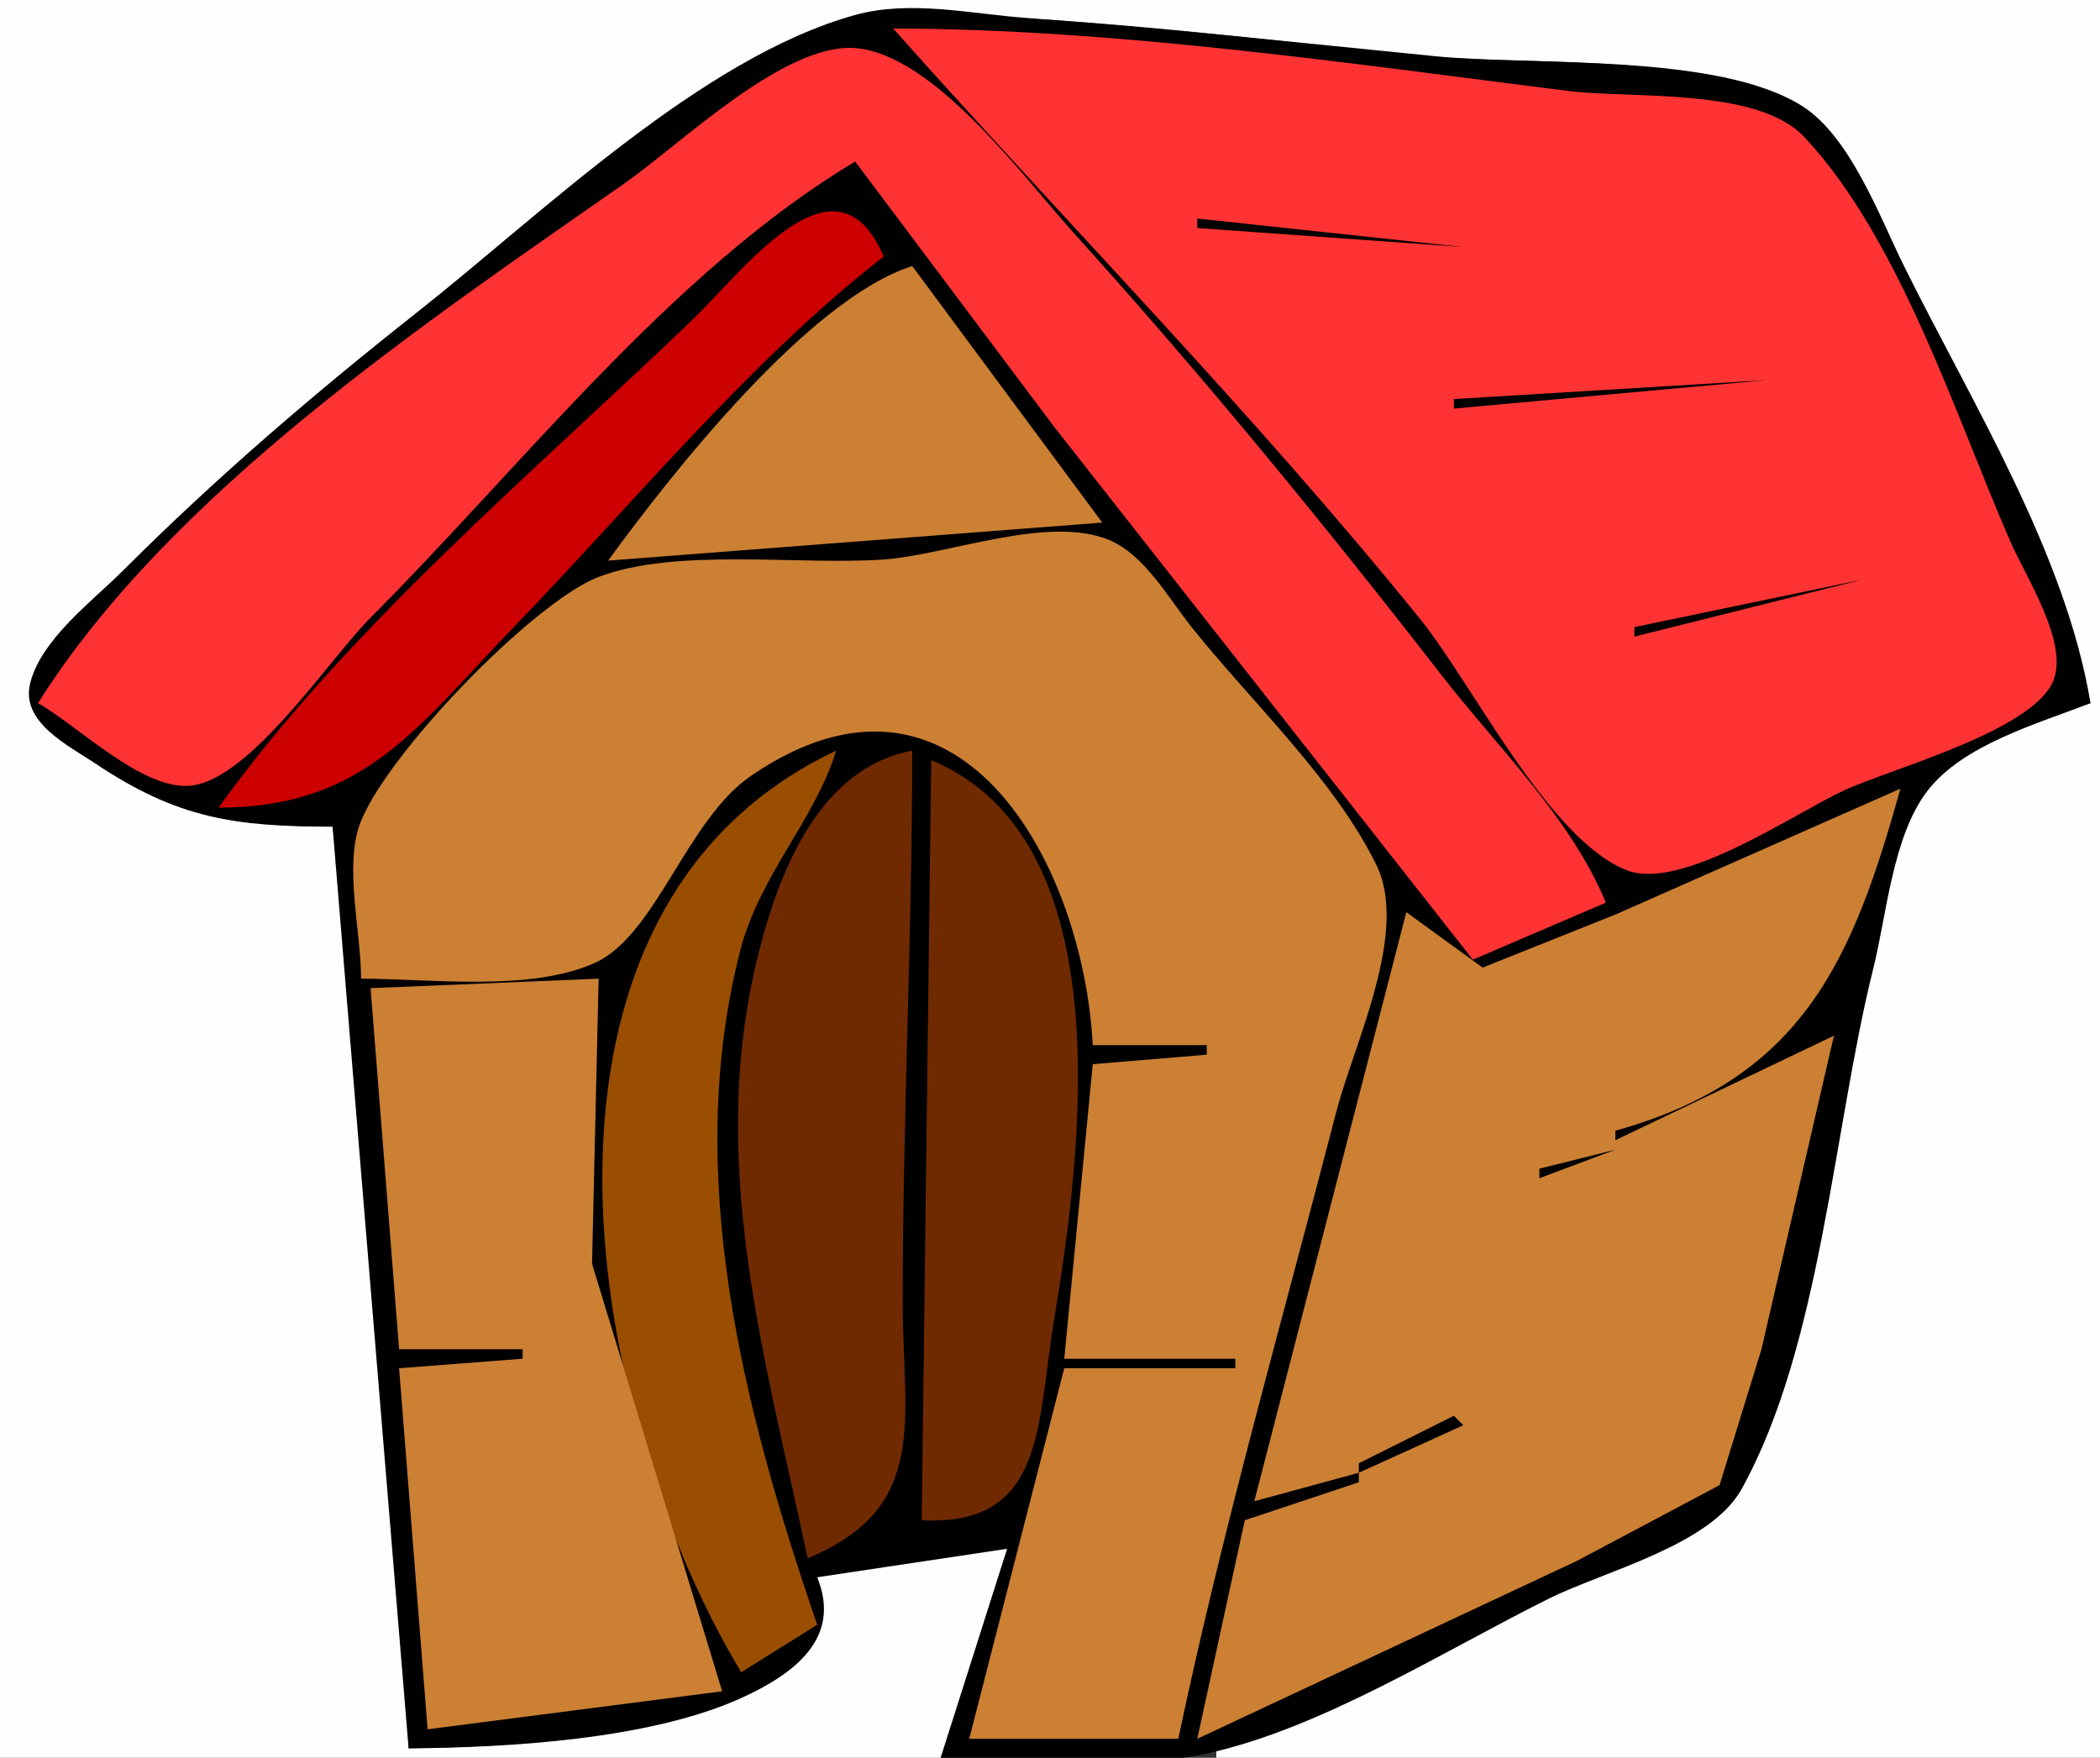
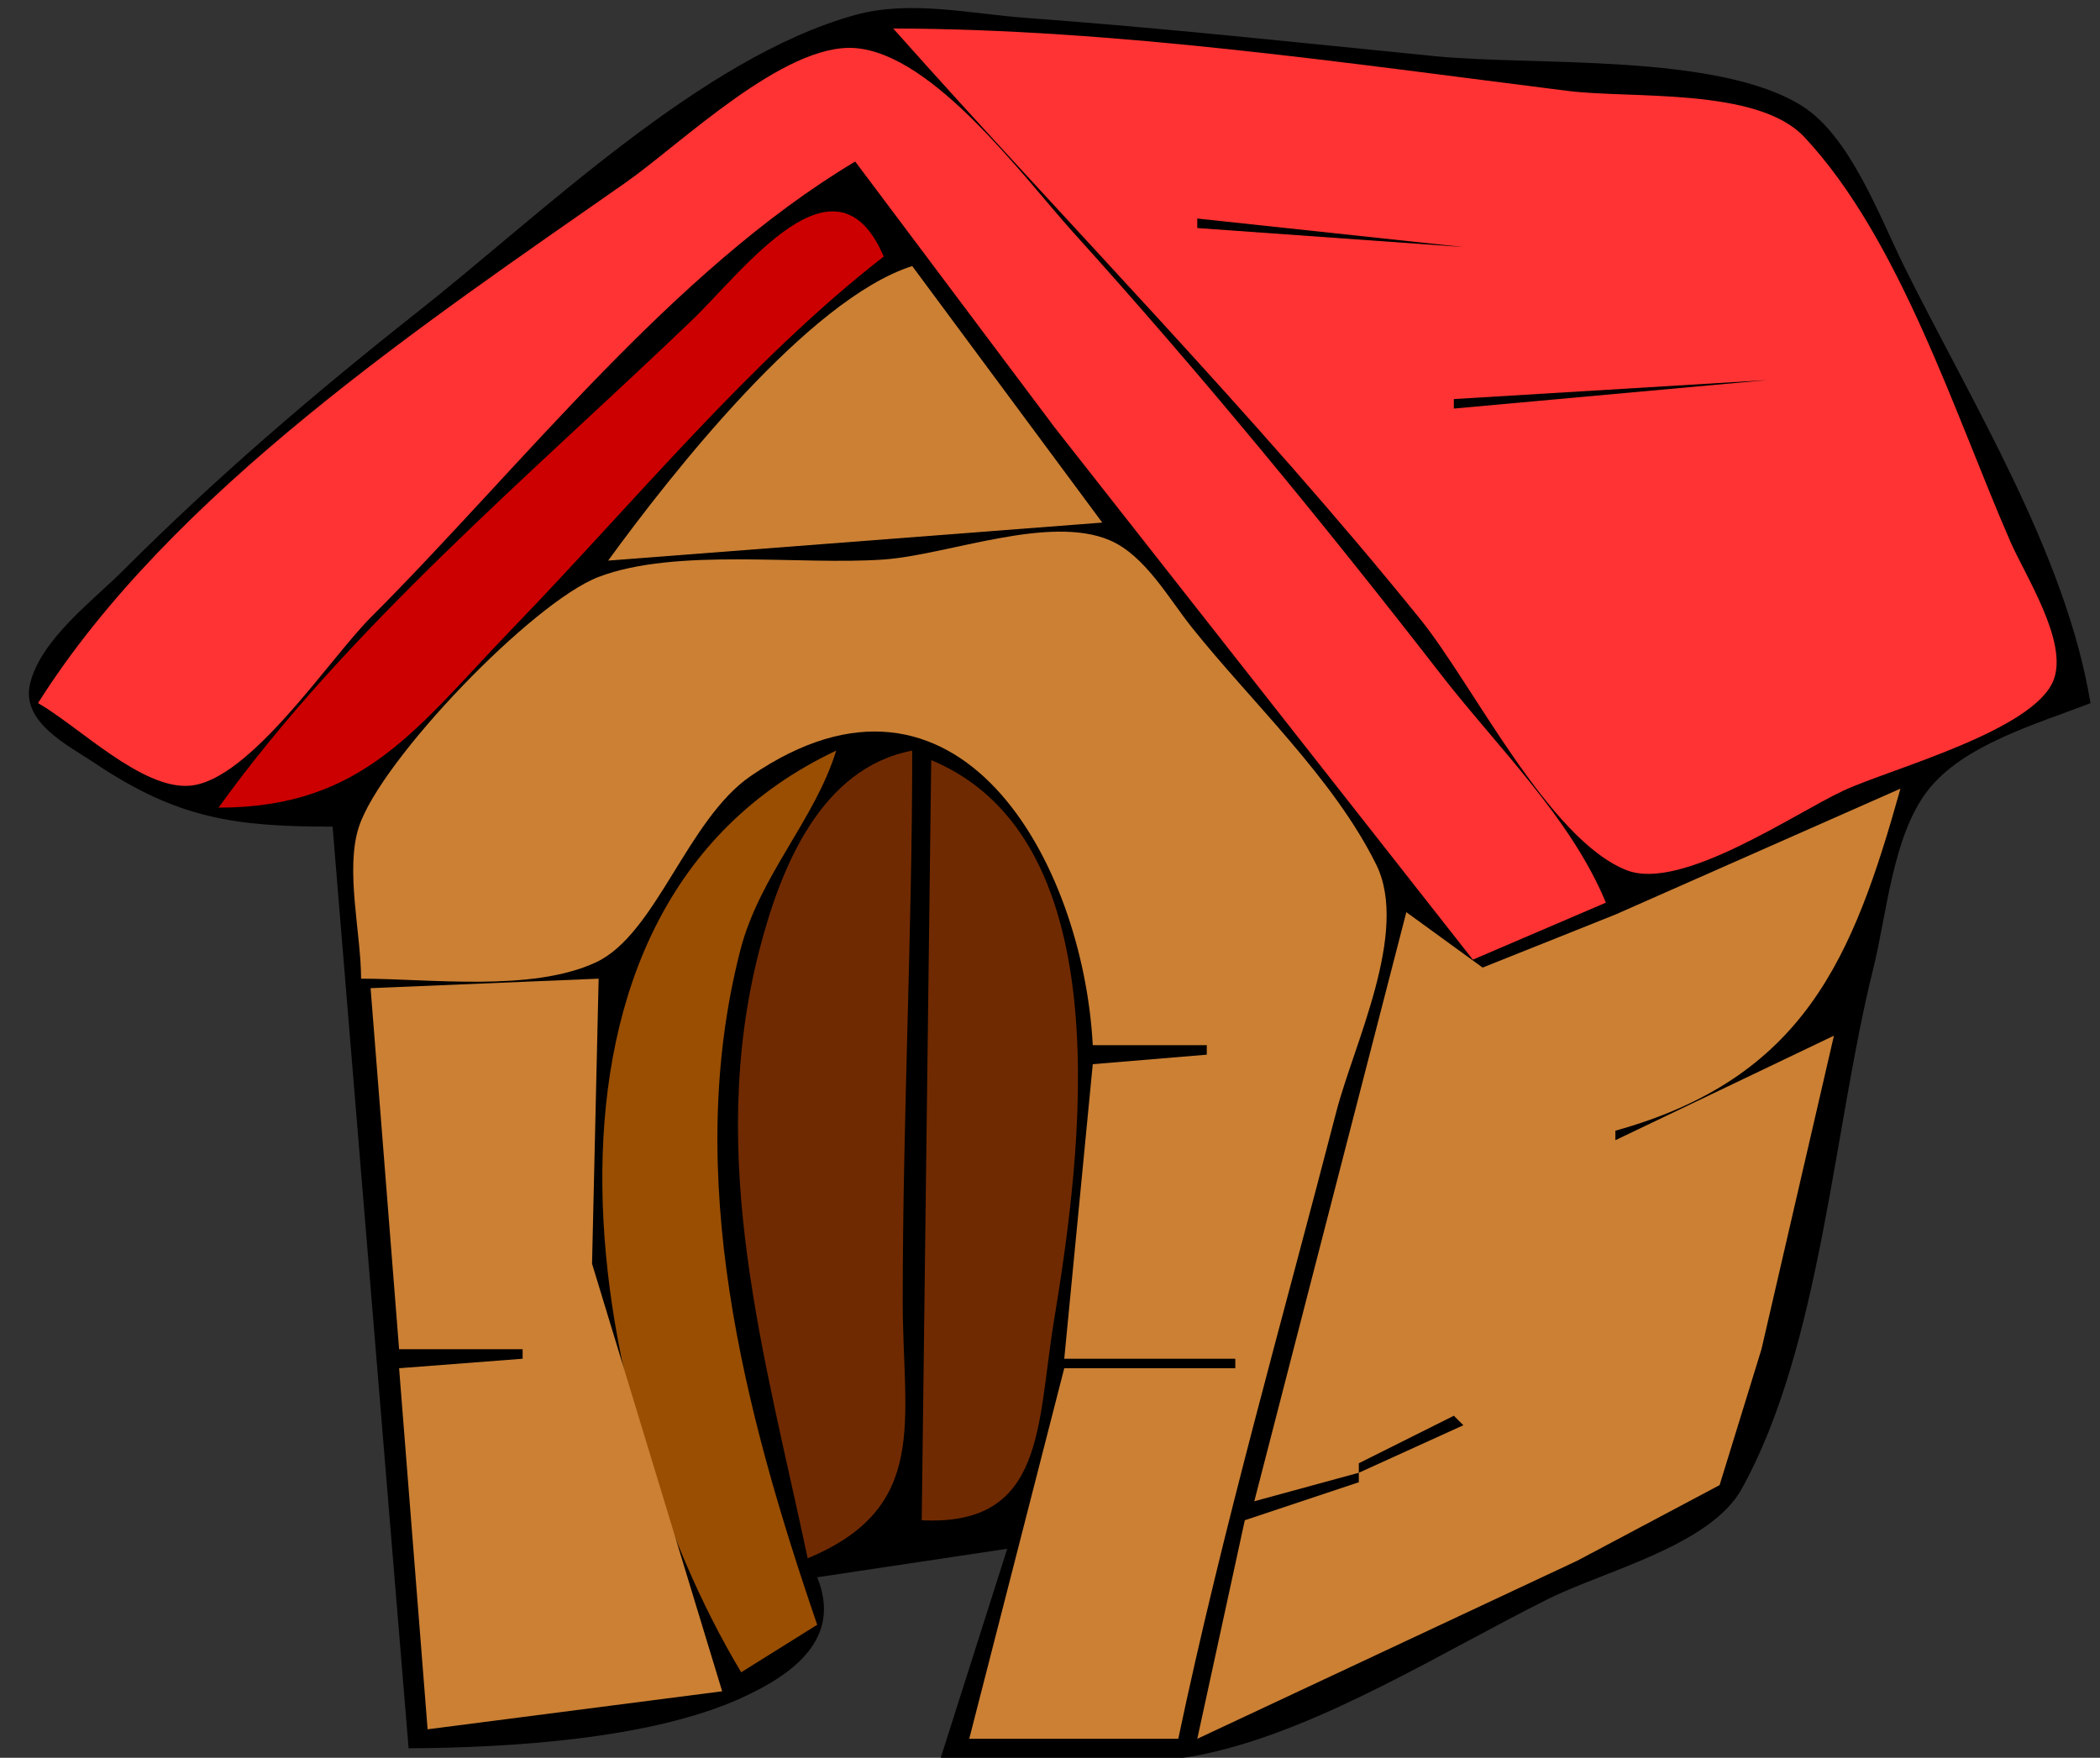
<svg xmlns="http://www.w3.org/2000/svg" width="221" height="185">
  <rect width="100%" height="100%" fill="#333333" stroke="none" />
-   <path style="fill:#fefefe; stroke:none;" d="M0 0L0 185L99 185L106 163C98.361 162.003 92.886 162.182 86 166C87.589 172.191 83.271 175.489 78 178.223C68.782 183.004 53.293 183.859 43 184C42.999 152.158 39.122 118.575 35 87C24.567 87 18.77 85.581 10.001 79.666C7.474 77.961 2.867 75.675 3.825 71.937C5.002 67.342 10.794 63.206 14 60C23.738 50.262 34.193 41.309 45 32.783C57.924 22.586 74.846 6.038 91 1.575C96.535 0.046 102.424 1.632 108 1.944C122.016 2.728 136.031 4.524 150 5.912C160.17 6.923 181.395 5.433 189.625 11.714C194.867 15.714 198.007 24.239 200.865 30C207.808 43.995 216.219 58.765 220 74C214.501 75.565 206.576 77.873 202.817 82.45C198.92 87.196 198.334 96.164 196.874 102C192.705 118.677 191.262 140.622 183.273 155.855C180.484 161.173 173.041 162.843 168 165.268C154.748 171.645 141.589 178.363 128 184L128 185L221 185L221 0L0 0z" />
  <path style="fill:#000000; stroke:none;" d="M35 87L43 184C53.462 183.94 68.403 183.07 78 178.714C83.653 176.147 88.602 172.37 86 166L106 163L99 185C107.917 185 118.271 186.454 127 184.55C139.099 181.911 151.94 173.75 163 168.248C168.815 165.356 179.974 162.662 183.273 156.733C191.631 141.717 192.958 118.669 197.126 102C198.559 96.265 199.163 88.053 202.817 83.267C206.566 78.356 214.455 76.168 220 74C217.398 58.221 207.409 42.208 200.374 28C197.807 22.815 194.709 14.325 189.625 11.139C180.707 5.55 161.411 6.947 151 5.912C136.677 4.489 122.353 2.936 108 1.886C102.151 1.458 95.803 -0.029 90 1.575C73.846 6.038 56.924 22.586 44 32.783C33.194 41.308 22.733 50.258 13 60C9.768 63.235 4.312 67.272 3.169 71.937C2.165 76.035 7.227 78.472 10.001 80.333C18.701 86.17 24.735 87 35 87z" />
  <path style="fill:#ff3333; stroke:none;" d="M94 3C112.542 23.846 131.857 43.378 149.488 65.193C154.995 72.007 162.982 88.384 171.2 91.591C176.936 93.829 188.805 85.629 194 83.212C198.957 80.905 214.163 76.894 216.14 71.51C217.624 67.469 213.142 60.609 211.568 57C205.762 43.687 199.923 25.12 189.874 14.412C184.96 9.175 171.713 10.41 165 9.568C141.74 6.65 117.443 3.048 94 3M4 74C8.254 76.412 14.926 83.137 19.997 82.691C26.324 82.133 34.68 69.32 39 65C54.804 49.196 70.698 28.531 90 17L111 45L155 101L169 95C165.316 86.083 157.531 78.571 151.656 71C139.254 55.017 126.504 39.467 112.941 24.453C107.795 18.758 98.3 5.703 90 5.061C82.534 4.483 71.637 15.163 65.804 19.243C44.705 33.998 17.956 51.864 4 74z" />
  <path style="fill:#cc0000; stroke:none;" d="M23 85C38.415 85 43.967 76.441 54.125 65.937C66.533 53.107 78.913 37.949 93 27C87.953 15.193 78.297 28.453 72.761 33.763C56.093 49.752 36.503 66.201 23 85z" />
  <path style="fill:#000000; stroke:none;" d="M126 23L126 24L154 26L126 23z" />
  <path style="fill:#cb8034; stroke:none;" d="M64 59L116 55L96 28C85.054 31.493 70.586 49.953 64 59z" />
  <path style="fill:#000000; stroke:none;" d="M153 42L153 43L186 40L153 42z" />
  <path style="fill:#cb8034; stroke:none;" d="M38 103C45.281 103 55.963 104.428 62.714 101.283C69.048 98.332 72.316 86.26 79.001 81.675C100.86 66.682 113.992 90.795 115 110L127 110L127 111L115 112L112 143L130 143L130 144L112 144L102 183L124 183C128.666 160.85 134.964 138.914 140.633 117C142.481 109.853 148.33 98.079 144.834 91C140.335 81.89 131.711 73.908 125.401 66C122.989 62.978 120.48 58.429 116.776 56.855C110.359 54.127 99.764 58.403 93 58.885C84.196 59.513 71.168 57.606 63.003 60.717C56.059 63.363 40.105 79.945 37.777 87C36.293 91.494 37.999 98.218 38 103z" />
-   <path style="fill:#000000; stroke:none;" d="M197 59L198 60L197 59M172 66L172 67L196 61L172 66M170 67L171 68L170 67z" />
  <path style="fill:#994e02; stroke:none;" d="M88 79C52.539 95.716 61.168 147.926 78 176L86 171C78.3 148.527 71.81 123.681 77.912 100C79.934 92.152 85.761 86.281 88 79z" />
  <path style="fill:#702a01; stroke:none;" d="M85 164C97.895 158.645 95 149.481 95 137C95 117.637 96 98.385 96 79C86.341 80.838 82.136 91.368 79.912 100C74.275 121.875 80.472 142.651 85 164M98 80L97 160C110.021 160.646 109.099 150.015 110.918 139C113.762 121.773 118.295 88.444 98 80z" />
  <path style="fill:#cb8034; stroke:none;" d="M148 96L132 158L143 155L143 156L131 160L126 183L166 164.252L180.968 156.301L185.374 142L193 109L170 120L170 119C189.875 113.47 194.999 100.865 200 83L170 96.252L156.027 101.833L148 96M63 103L39 104L42 142L55 142L55 143L42 144L45 182L76 178L62.306 133L63 103z" />
-   <path style="fill:#000000; stroke:none;" d="M162 123L162 124L170 121L162 123M159.667 124.333L160.333 124.667L159.667 124.333M153 149L143 154L143 155L154 150L153 149z" />
+   <path style="fill:#000000; stroke:none;" d="M162 123L170 121L162 123M159.667 124.333L160.333 124.667L159.667 124.333M153 149L143 154L143 155L154 150L153 149z" />
</svg>